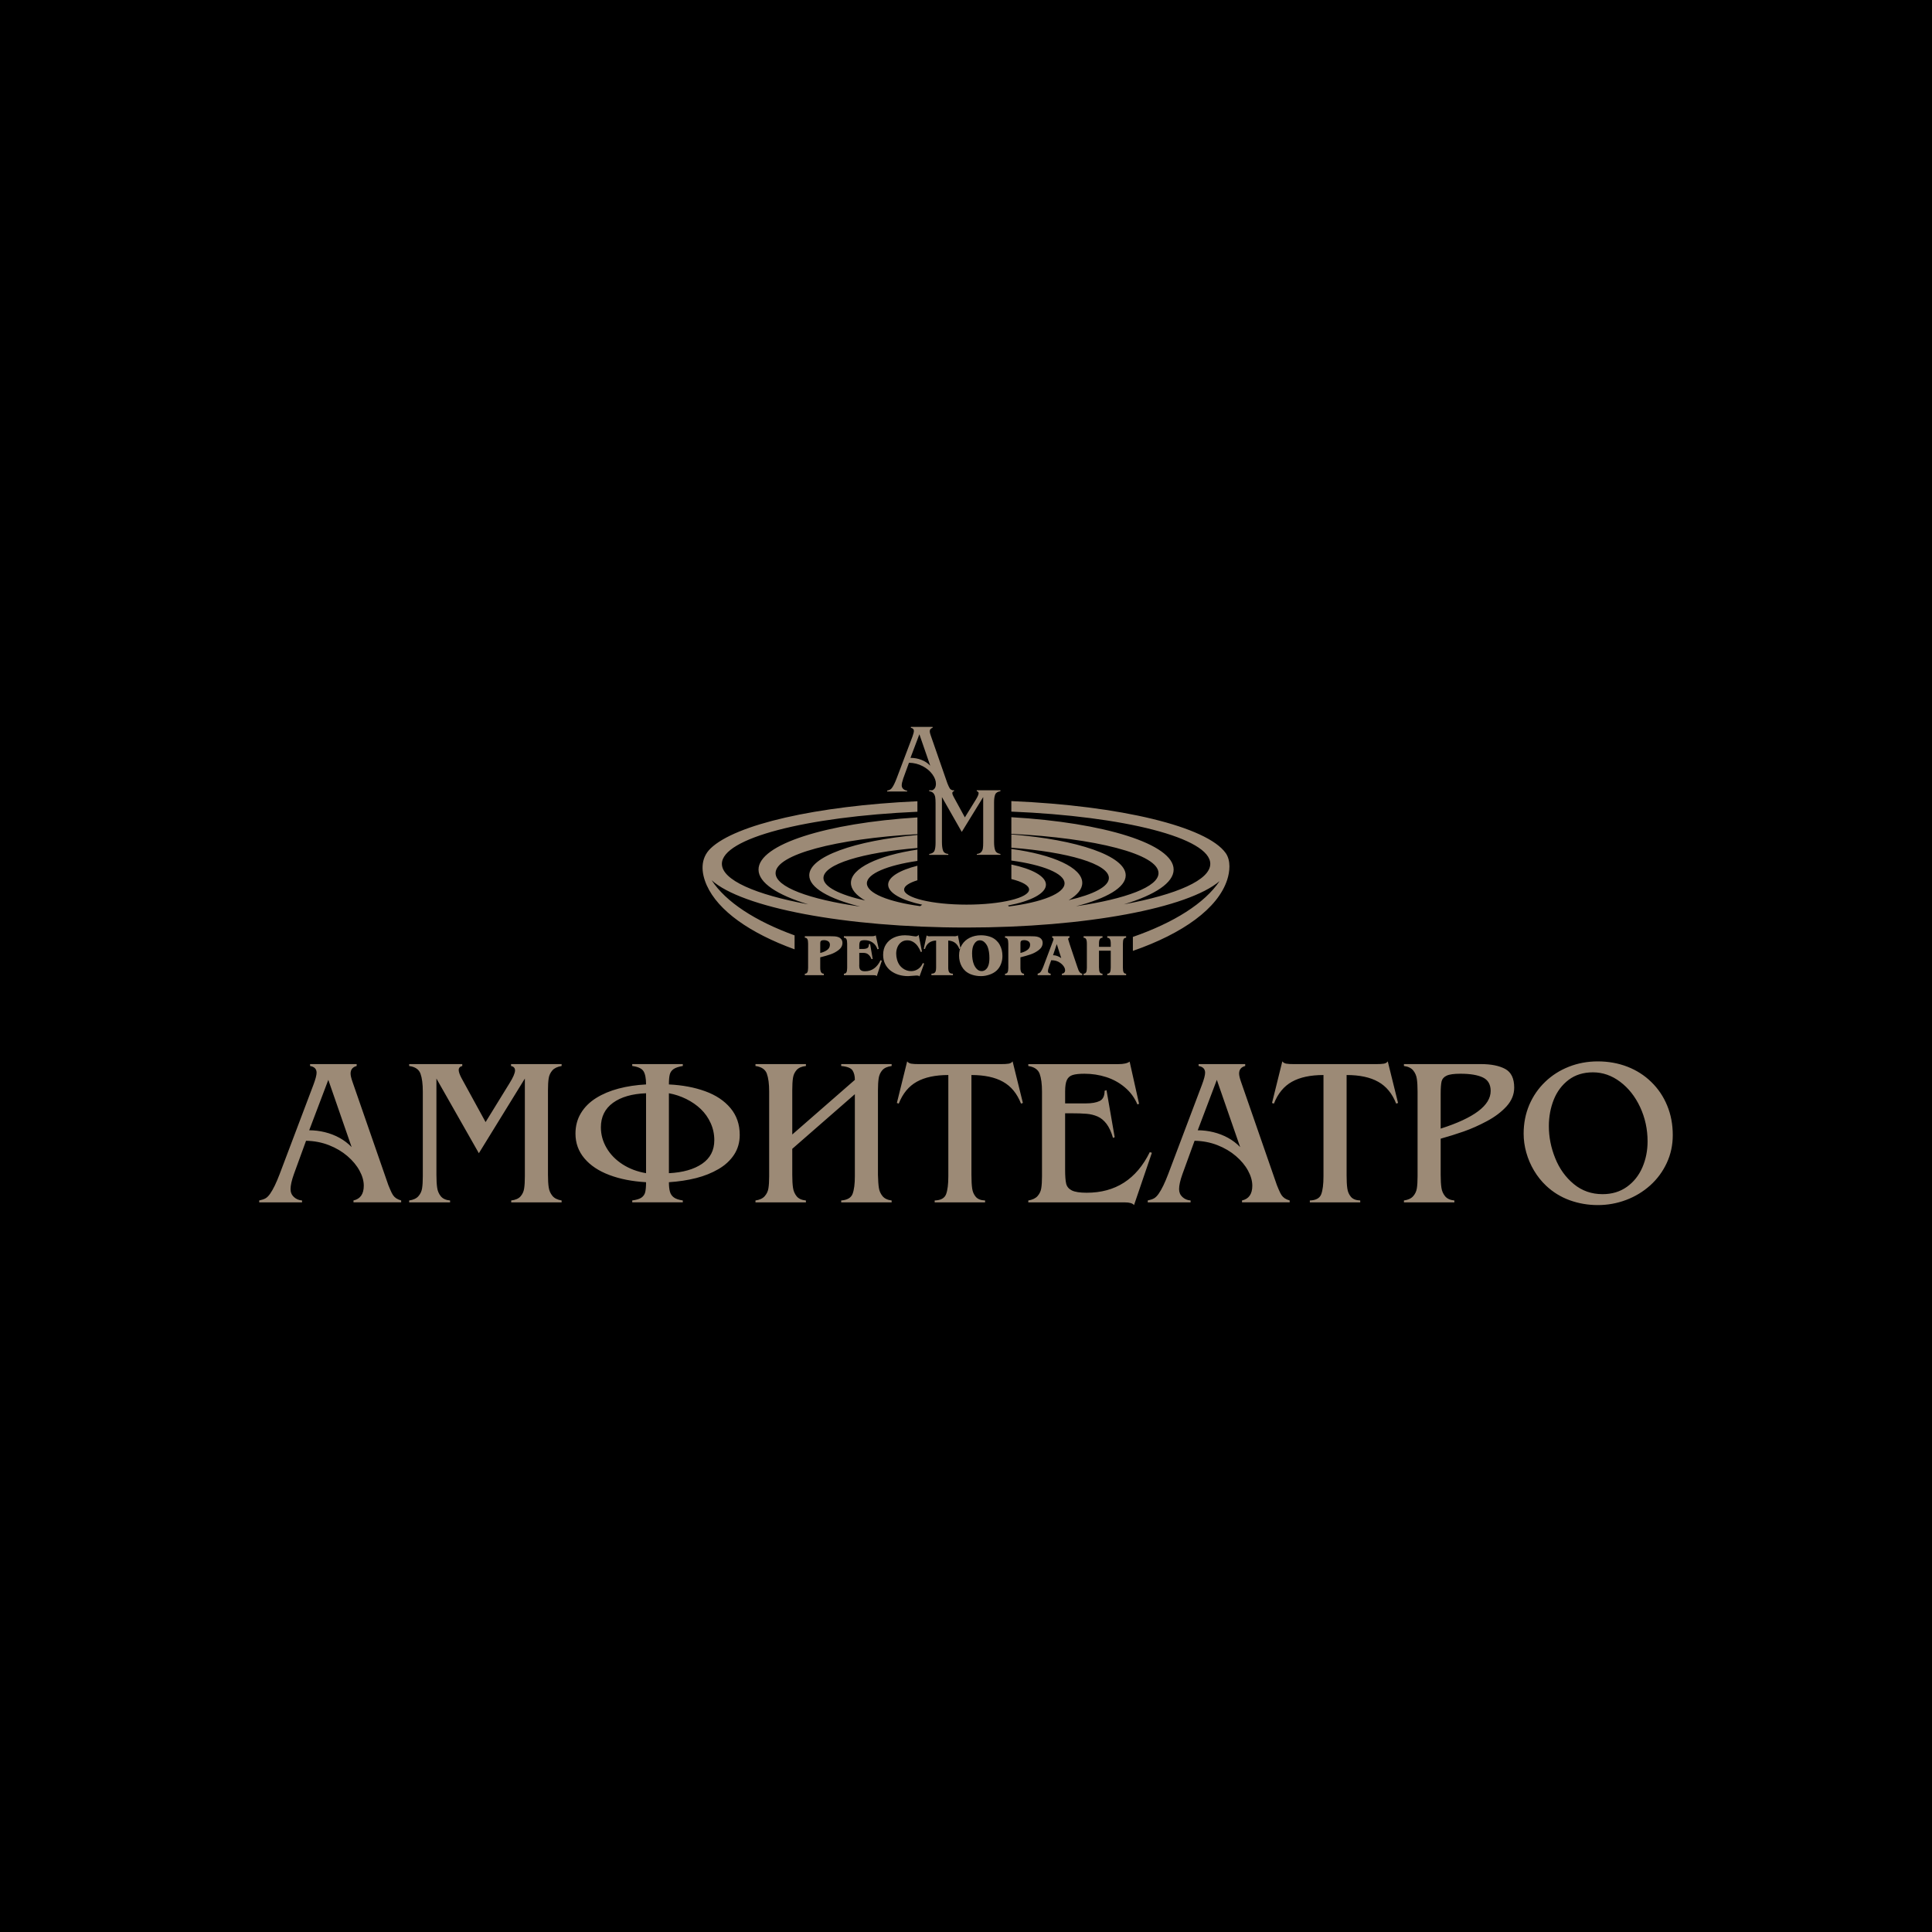
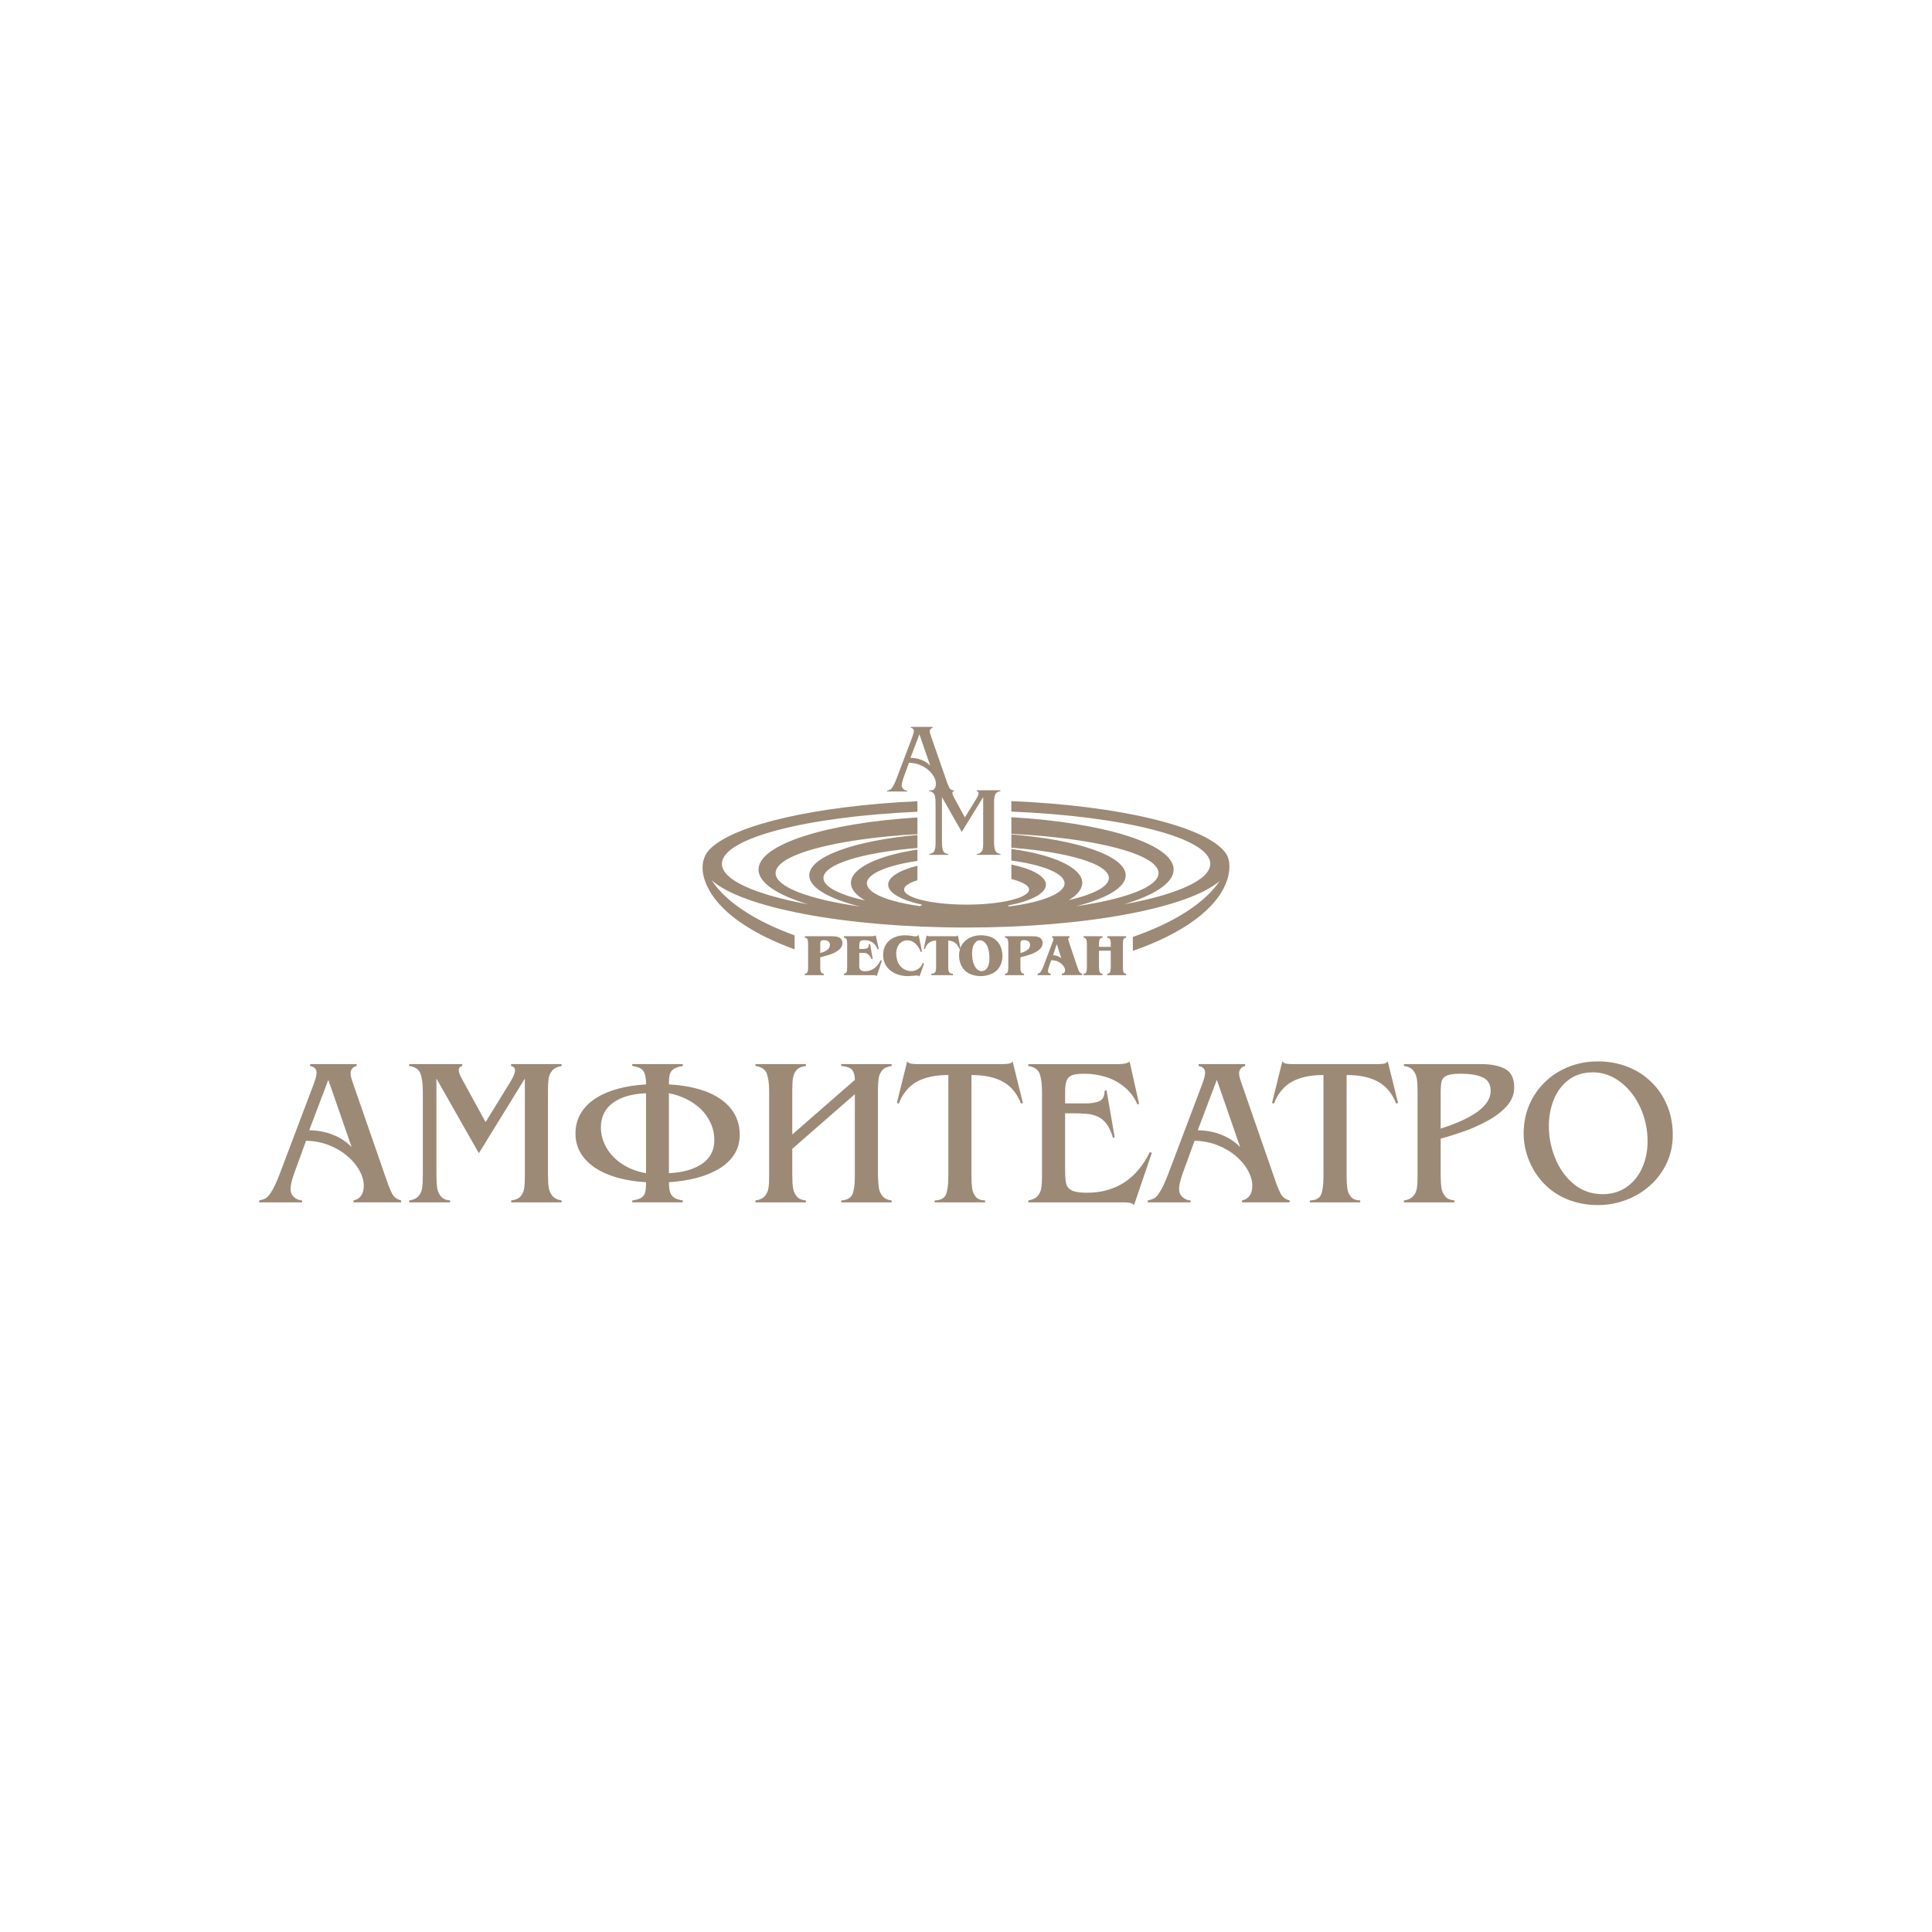
<svg xmlns="http://www.w3.org/2000/svg" version="1.0" id="Layer_1" x="0px" y="0px" width="192.756px" height="192.756px" viewBox="0 0 192.756 192.756" enable-background="new 0 0 192.756 192.756" xml:space="preserve">
  <g>
-     <polygon fill-rule="evenodd" clip-rule="evenodd" points="0,0 192.756,0 192.756,192.756 0,192.756 0,0  " />
    <path fill-rule="evenodd" clip-rule="evenodd" fill="#9C8A76" d="M100.908,79.926c10.887,0.459,19.508,2.549,21.379,5.184   c0.533,0.751,0.412,1.87,0.146,2.68c-0.928,2.839-4.4,5.341-9.406,7.08v-1.393c4.096-1.423,7.164-3.358,8.652-5.569   c-3.117,2.668-13.285,4.633-25.29,4.633c-12.137,0-22.395-2.009-25.389-4.721c1.413,2.169,4.346,4.077,8.276,5.503v1.393   c-4.456-1.617-7.628-3.851-8.762-6.384c-0.567-1.268-0.671-2.673,0.388-3.691c2.479-2.384,10.555-4.241,20.628-4.7v1.048   c-11.106,0.493-19.507,2.639-19.507,5.198c0,1.616,3.35,3.066,8.613,4.04c-3.089-0.936-4.958-2.147-4.958-3.468   c0-2.516,6.776-4.637,15.852-5.204v1.669c-8.134,0.461-14.151,2.032-14.151,3.889c0,1.387,3.356,2.613,8.444,3.337   c-3.123-0.777-5.084-1.887-5.084-3.116c0-1.87,4.532-3.464,10.791-4.029v1.3c-5.459,0.446-9.375,1.622-9.375,2.994   c0,0.875,1.592,1.669,4.16,2.246c-0.903-0.523-1.418-1.122-1.418-1.759c0-1.464,2.72-2.733,6.633-3.322v1.129   c-3.004,0.441-5.042,1.279-5.042,2.238c0,0.987,2.162,1.846,5.315,2.275l0.209-0.142c-2.052-0.439-3.401-1.172-3.401-2   c0-0.76,1.141-1.442,2.918-1.889v1.45c-0.83,0.255-1.327,0.578-1.327,0.926c0,0.828,2.802,1.504,6.235,1.504   c3.434,0,6.235-0.676,6.235-1.504c0-0.407-0.674-0.777-1.768-1.048v-1.45c2.078,0.438,3.449,1.177,3.449,2.011   c0,0.878-1.518,1.649-3.783,2.077l0.088,0.097c3.281-0.417,5.553-1.294,5.553-2.306c0-0.986-2.158-1.846-5.307-2.275V84.7   c4.148,0.557,7.074,1.866,7.074,3.385c0,0.624-0.492,1.211-1.359,1.726c2.48-0.574,4.014-1.354,4.014-2.213   c0-1.402-4.086-2.597-9.729-3.021v-1.326c6.576,0.513,11.408,2.151,11.408,4.081c0,1.213-1.908,2.31-4.957,3.085   c4.967-0.728,8.23-1.939,8.23-3.306c0-1.896-6.281-3.495-14.682-3.917v-1.661c9.246,0.535,16.191,2.677,16.191,5.224   c0,1.321-1.869,2.533-4.957,3.468c5.264-0.974,8.613-2.424,8.613-4.04c0-2.585-8.574-4.749-19.848-5.211V79.926L100.908,79.926z    M93.977,79.525v4.483c0,0.362,0.036,0.646,0.107,0.848c0.072,0.202,0.248,0.318,0.529,0.346v0.086h-1.906v-0.086   c0.28-0.041,0.457-0.15,0.528-0.33c0.072-0.178,0.107-0.444,0.107-0.798v-3.942c0-0.242-0.011-0.438-0.035-0.588   c-0.021-0.149-0.078-0.282-0.169-0.394c-0.089-0.113-0.234-0.185-0.432-0.212v-0.091h0.3c0.247-0.097,0.371-0.315,0.371-0.656   c0-0.298-0.117-0.611-0.353-0.936c-0.233-0.325-0.556-0.597-0.97-0.815c-0.414-0.217-0.87-0.331-1.365-0.341l-0.569,1.558   c-0.104,0.311-0.156,0.541-0.156,0.693c0,0.147,0.05,0.268,0.154,0.364c0.103,0.095,0.232,0.15,0.385,0.167v0.086H88.51v-0.086   c0.137-0.031,0.24-0.069,0.308-0.109c0.069-0.041,0.136-0.109,0.203-0.206c0.13-0.185,0.277-0.488,0.438-0.909l1.575-4.161   c0.097-0.268,0.144-0.459,0.144-0.57c0-0.171-0.1-0.276-0.3-0.31v-0.091h2.167v0.091c-0.188,0.05-0.282,0.168-0.282,0.352   c0,0.093,0.03,0.219,0.087,0.379l1.675,4.816c0.099,0.245,0.179,0.415,0.241,0.506c0.049,0.073,0.132,0.132,0.251,0.178h0.165   v0.091c-0.022,0.005-0.043,0.012-0.061,0.02v0.008h-0.016c-0.061,0.032-0.09,0.085-0.09,0.159c0,0.093,0.042,0.217,0.129,0.372   l1.122,2.055l1.118-1.811c0.168-0.277,0.253-0.477,0.253-0.597c0-0.113-0.062-0.181-0.186-0.206v-0.091h2.364v0.091   c-0.281,0.044-0.457,0.158-0.527,0.341c-0.072,0.183-0.109,0.444-0.109,0.781v3.948c0,0.35,0.037,0.625,0.109,0.823   c0.07,0.199,0.246,0.323,0.527,0.371v0.086h-2.356v-0.086c0.197-0.021,0.343-0.085,0.432-0.186c0.092-0.103,0.149-0.225,0.17-0.369   c0.023-0.142,0.033-0.334,0.033-0.573v-4.549L95.956,83L93.977,79.525L93.977,79.525z M91.727,73.259l-0.889,2.353   c0.377,0,0.737,0.065,1.081,0.196c0.346,0.13,0.643,0.325,0.891,0.583L91.727,73.259L91.727,73.259z M80.625,94.145   c0-0.211-0.024-0.362-0.074-0.453c-0.049-0.09-0.133-0.135-0.252-0.135v-0.151h2.438c0.187,0,0.352,0.004,0.498,0.012   c0.145,0.008,0.265,0.027,0.358,0.062c0.139,0.042,0.25,0.114,0.333,0.216c0.084,0.102,0.125,0.227,0.125,0.375   c0,0.276-0.125,0.512-0.374,0.705c-0.25,0.194-0.523,0.34-0.82,0.442c-0.298,0.101-0.639,0.199-1.022,0.295v1.043   c0,0.205,0.029,0.355,0.089,0.45c0.059,0.093,0.149,0.141,0.271,0.141v0.146h-1.896v-0.146c0.117,0,0.201-0.045,0.251-0.137   s0.075-0.243,0.075-0.454V94.145L80.625,94.145z M81.835,95.079c0.259-0.06,0.484-0.156,0.676-0.289   c0.193-0.134,0.29-0.31,0.29-0.527c0-0.158-0.058-0.274-0.172-0.35c-0.115-0.076-0.256-0.114-0.423-0.114   c-0.107,0-0.188,0.013-0.243,0.039c-0.054,0.026-0.09,0.063-0.105,0.114c-0.015,0.05-0.022,0.123-0.022,0.22v0.124V95.079   L81.835,95.079z M84.196,97.292v-0.146c0.117,0,0.201-0.046,0.251-0.137c0.05-0.092,0.075-0.243,0.075-0.455v-2.409   c0-0.211-0.025-0.362-0.074-0.453c-0.049-0.09-0.133-0.135-0.252-0.135v-0.151h2.681h0.146c0.173,0,0.289-0.031,0.349-0.093   l0.299,1.358l-0.129,0.041c-0.083-0.282-0.239-0.504-0.469-0.667c-0.23-0.162-0.497-0.244-0.798-0.244   c-0.238,0-0.387,0.039-0.45,0.115c-0.062,0.077-0.094,0.219-0.094,0.426v0.146v0.19h0.19h0.158c0.202,0,0.354-0.029,0.457-0.088   c0.104-0.059,0.156-0.188,0.156-0.39l0.118-0.017l0.259,1.497l-0.118,0.012c-0.069-0.181-0.165-0.327-0.288-0.438   c-0.084-0.078-0.173-0.128-0.266-0.152c-0.093-0.024-0.208-0.037-0.346-0.037h-0.159h-0.162v1.14   c-0.004,0.037-0.006,0.083-0.006,0.141c0,0.145,0.023,0.258,0.068,0.339c0.045,0.082,0.109,0.138,0.192,0.171   c0.083,0.031,0.19,0.047,0.318,0.047c0.678,0,1.196-0.366,1.553-1.1l0.124,0.046l-0.502,1.538   c-0.041-0.042-0.087-0.068-0.143-0.079c-0.055-0.012-0.124-0.017-0.211-0.017H84.196L84.196,97.292z M91.737,97.422   c-0.03-0.042-0.067-0.068-0.109-0.079c-0.042-0.011-0.101-0.017-0.176-0.017l-0.844,0.062c-0.334,0-0.649-0.044-0.945-0.133   c-0.294-0.089-0.561-0.224-0.798-0.404c-0.237-0.182-0.422-0.407-0.555-0.673c-0.133-0.267-0.199-0.573-0.199-0.918   c0-0.406,0.097-0.756,0.29-1.05c0.194-0.294,0.456-0.517,0.786-0.669c0.33-0.151,0.697-0.228,1.098-0.228   c0.25,0,0.534,0.029,0.851,0.087c0.103,0.017,0.175,0.025,0.215,0.025c0.135,0,0.234-0.054,0.297-0.162l0.337,1.679l-0.124,0.034   c-0.071-0.201-0.17-0.392-0.297-0.572c-0.127-0.179-0.279-0.323-0.458-0.429c-0.178-0.107-0.373-0.16-0.584-0.16   c-0.234,0-0.436,0.062-0.602,0.186c-0.167,0.124-0.294,0.288-0.379,0.49c-0.086,0.204-0.128,0.421-0.128,0.654   c0,0.203,0.029,0.405,0.087,0.61c0.059,0.206,0.145,0.388,0.259,0.548c0.083,0.113,0.185,0.215,0.308,0.306   c0.123,0.09,0.255,0.16,0.396,0.208c0.141,0.048,0.284,0.071,0.431,0.071c0.172,0,0.336-0.032,0.491-0.096   c0.154-0.065,0.291-0.157,0.409-0.28c0.118-0.122,0.209-0.265,0.272-0.428l0.136,0.049L91.737,97.422L91.737,97.422z    M94.605,96.525c0,0.226,0.031,0.384,0.096,0.478c0.062,0.093,0.187,0.141,0.372,0.143v0.146h-2.145v-0.146   c0.129-0.004,0.227-0.026,0.293-0.068c0.066-0.043,0.112-0.108,0.137-0.194c0.025-0.086,0.038-0.206,0.038-0.357v-2.688   c-0.282,0.006-0.52,0.082-0.713,0.226c-0.194,0.146-0.327,0.352-0.398,0.619l-0.123-0.023l0.292-1.347   c0.037,0.066,0.134,0.099,0.293,0.099c0.033-0.002,0.062-0.004,0.086-0.005c0.025,0,0.054,0,0.086,0h2.119c0.03,0,0.058,0,0.082,0   c0.024,0.001,0.052,0.003,0.083,0.005c0.194,0,0.314-0.033,0.36-0.099l0.271,1.347l-0.118,0.023c-0.1-0.268-0.238-0.471-0.417-0.61   c-0.178-0.139-0.409-0.217-0.693-0.235V96.525L94.605,96.525z M96.306,96.869c-0.137-0.125-0.251-0.27-0.344-0.435   c-0.094-0.164-0.162-0.339-0.208-0.523c-0.045-0.185-0.068-0.376-0.068-0.574c0-0.412,0.096-0.771,0.287-1.078   c0.192-0.306,0.454-0.54,0.787-0.703c0.332-0.162,0.703-0.244,1.112-0.244c0.288,0,0.567,0.041,0.836,0.121   c0.268,0.081,0.498,0.209,0.686,0.387c0.137,0.124,0.252,0.269,0.346,0.438c0.094,0.169,0.164,0.349,0.209,0.539   c0.043,0.19,0.064,0.384,0.064,0.58c0,0.135-0.012,0.268-0.033,0.399c-0.023,0.131-0.061,0.262-0.109,0.392   s-0.111,0.252-0.186,0.366s-0.16,0.214-0.254,0.301c-0.193,0.177-0.432,0.313-0.717,0.409s-0.564,0.143-0.842,0.143   c-0.294,0-0.58-0.042-0.857-0.128C96.736,97.174,96.5,97.043,96.306,96.869L96.306,96.869z M98.594,96.373   c0.08-0.196,0.119-0.457,0.119-0.782c0-0.443-0.057-0.811-0.168-1.105c-0.07-0.181-0.176-0.338-0.312-0.471   c-0.139-0.134-0.297-0.201-0.475-0.201c-0.142,0-0.267,0.046-0.374,0.139c-0.106,0.093-0.193,0.213-0.263,0.363   c-0.09,0.206-0.135,0.474-0.135,0.803c0,0.439,0.06,0.807,0.181,1.105c0.077,0.188,0.181,0.347,0.313,0.474   c0.131,0.126,0.284,0.189,0.458,0.189c0.152,0,0.285-0.049,0.402-0.148C98.455,96.639,98.541,96.518,98.594,96.373L98.594,96.373z    M100.598,94.145c0-0.211-0.025-0.362-0.074-0.453c-0.049-0.09-0.133-0.135-0.252-0.135v-0.151h2.439   c0.186,0,0.352,0.004,0.498,0.012c0.145,0.008,0.264,0.027,0.357,0.062c0.139,0.042,0.25,0.114,0.334,0.216   c0.084,0.102,0.125,0.227,0.125,0.375c0,0.276-0.125,0.512-0.375,0.705c-0.25,0.194-0.523,0.34-0.82,0.442   c-0.299,0.101-0.639,0.199-1.021,0.295v1.043c0,0.205,0.029,0.355,0.09,0.45c0.059,0.093,0.148,0.141,0.27,0.141v0.146h-1.896   v-0.146c0.117,0,0.201-0.045,0.252-0.137c0.049-0.092,0.074-0.243,0.074-0.454V94.145L100.598,94.145z M101.809,95.079   c0.258-0.06,0.484-0.156,0.676-0.289c0.193-0.134,0.289-0.31,0.289-0.527c0-0.158-0.057-0.274-0.172-0.35s-0.256-0.114-0.422-0.114   c-0.107,0-0.189,0.013-0.244,0.039c-0.053,0.026-0.09,0.063-0.105,0.114s-0.021,0.123-0.021,0.22v0.124V95.079L101.809,95.079z    M104.666,96.406c-0.076,0.231-0.113,0.391-0.113,0.479c0,0.083,0.023,0.144,0.07,0.184c0.047,0.041,0.115,0.066,0.203,0.076v0.146   h-1.299v-0.146c0.143-0.033,0.25-0.104,0.326-0.215c0.074-0.11,0.15-0.264,0.229-0.46l0.926-2.451   c0.068-0.162,0.102-0.267,0.102-0.317c0-0.087-0.043-0.136-0.131-0.148v-0.149h1.725v0.149c-0.047,0.006-0.08,0.02-0.104,0.042   c-0.021,0.021-0.031,0.057-0.031,0.105c0,0.021,0.051,0.186,0.152,0.496c0.102,0.309,0.213,0.645,0.336,1.006   c0.121,0.361,0.266,0.786,0.43,1.271c0.047,0.135,0.086,0.242,0.117,0.323s0.078,0.157,0.141,0.227   c0.061,0.069,0.139,0.11,0.232,0.12v0.146h-2.035v-0.146c0.098-0.006,0.178-0.039,0.236-0.102c0.059-0.062,0.088-0.143,0.088-0.242   c0-0.092-0.025-0.186-0.074-0.279c-0.049-0.095-0.113-0.183-0.191-0.263c-0.08-0.081-0.156-0.146-0.23-0.196   c-0.125-0.089-0.26-0.155-0.404-0.197c-0.145-0.043-0.307-0.063-0.486-0.063L104.666,96.406L104.666,96.406z M105.434,94.193   l-0.371,1.11c0.27,0,0.543,0.096,0.818,0.288L105.434,94.193L105.434,94.193z M109.648,96.525c0,0.224,0.025,0.382,0.076,0.476   s0.143,0.143,0.273,0.145v0.146h-1.885v-0.146c0.117,0,0.199-0.045,0.25-0.137s0.076-0.242,0.076-0.454V94.16   c0-0.144-0.012-0.26-0.033-0.345c-0.021-0.087-0.055-0.152-0.102-0.194c-0.045-0.042-0.109-0.063-0.191-0.063v-0.152h1.885v0.152   c-0.121,0-0.209,0.046-0.266,0.138c-0.057,0.092-0.084,0.242-0.084,0.449v0.318h1.174v-0.318c0-0.207-0.027-0.356-0.084-0.449   c-0.055-0.092-0.143-0.138-0.264-0.138v-0.152h1.881v0.152c-0.117,0-0.199,0.045-0.25,0.136c-0.049,0.09-0.072,0.242-0.072,0.452   v2.41c0,0.211,0.023,0.362,0.074,0.454s0.133,0.137,0.248,0.137v0.146h-1.881v-0.146c0.129-0.002,0.221-0.051,0.271-0.145   s0.076-0.252,0.076-0.476v-1.673h-1.174V96.525L109.648,96.525z M29.32,117.15c-0.224,0.629-0.332,1.125-0.332,1.488   c0,0.321,0.112,0.584,0.335,0.79c0.227,0.206,0.496,0.321,0.813,0.343v0.188h-4.275v-0.188c0.272-0.057,0.485-0.13,0.639-0.218   c0.154-0.09,0.304-0.244,0.451-0.454c0.304-0.437,0.618-1.086,0.946-1.949l3.371-8.914c0.209-0.562,0.318-0.967,0.318-1.212   c0-0.37-0.216-0.594-0.649-0.671v-0.188h4.648v0.188c-0.405,0.108-0.608,0.359-0.608,0.755c0,0.188,0.063,0.461,0.188,0.817   l3.58,10.314c0.01,0.021,0.07,0.161,0.175,0.42c0.108,0.259,0.203,0.45,0.287,0.573c0.08,0.122,0.188,0.23,0.317,0.32   c0.133,0.088,0.297,0.161,0.5,0.218v0.188h-4.757v-0.188c0.685-0.154,1.027-0.644,1.027-1.472c0-0.479-0.14-0.981-0.426-1.502   c-0.283-0.524-0.688-1.007-1.206-1.454c-0.52-0.447-1.135-0.811-1.844-1.09c-0.708-0.276-1.47-0.423-2.284-0.438L29.32,117.15   L29.32,117.15z M32.756,107.737l-1.907,5.031c0.518,0,1.038,0.062,1.555,0.188c0.517,0.126,1.005,0.314,1.46,0.562   c0.454,0.248,0.862,0.56,1.219,0.927L32.756,107.737L32.756,107.737z M43.542,107.608v9.602c0,0.534,0.025,0.964,0.074,1.289   c0.045,0.325,0.167,0.608,0.363,0.853c0.196,0.241,0.507,0.381,0.926,0.42v0.188h-4.083v-0.188c0.416-0.06,0.723-0.2,0.922-0.427   c0.199-0.224,0.321-0.485,0.367-0.782c0.048-0.298,0.073-0.699,0.073-1.202v-8.452c0-0.77-0.077-1.363-0.234-1.793   c-0.154-0.426-0.531-0.678-1.128-0.762v-0.188h5.299v0.188c-0.238,0.06-0.356,0.192-0.356,0.398c0,0.186,0.091,0.451,0.272,0.797   l2.41,4.402l2.389-3.879c0.363-0.583,0.548-1.01,0.548-1.278c0-0.237-0.133-0.385-0.398-0.44v-0.188h5.047v0.188   c-0.419,0.07-0.73,0.217-0.925,0.44c-0.196,0.228-0.318,0.485-0.364,0.782c-0.049,0.297-0.073,0.695-0.073,1.188v8.445   c0,0.517,0.024,0.933,0.073,1.251c0.045,0.317,0.167,0.598,0.364,0.842c0.191,0.244,0.502,0.398,0.925,0.469v0.188h-5.03v-0.188   c0.419-0.05,0.73-0.183,0.926-0.402c0.195-0.22,0.318-0.482,0.363-0.786c0.049-0.304,0.073-0.713,0.073-1.223v-9.752l-4.589,7.449   L43.542,107.608L43.542,107.608z M64.457,117.049v-7.974c-1.397,0.053-2.498,0.371-3.301,0.954   c-0.803,0.587-1.205,1.401-1.205,2.445c0,0.724,0.188,1.409,0.566,2.055c0.377,0.647,0.908,1.188,1.592,1.633   C62.794,116.602,63.576,116.898,64.457,117.049L64.457,117.049z M66.737,109.075v7.974c1.394-0.069,2.494-0.381,3.308-0.937   c0.813-0.556,1.222-1.342,1.222-2.354c0-0.604-0.122-1.174-0.363-1.705c-0.241-0.535-0.569-1-0.981-1.398   c-0.416-0.397-0.901-0.733-1.457-1.009C67.907,109.372,67.331,109.181,66.737,109.075L66.737,109.075z M66.737,108.195   c1.349,0.066,2.553,0.29,3.619,0.678c1.062,0.384,1.904,0.943,2.522,1.681c0.618,0.737,0.925,1.628,0.925,2.676   c0,0.741-0.188,1.398-0.562,1.971c-0.377,0.573-0.894,1.053-1.558,1.44s-1.411,0.688-2.235,0.897   c-0.828,0.21-1.732,0.346-2.71,0.412c0,0.392,0.035,0.706,0.102,0.947c0.066,0.241,0.199,0.433,0.398,0.576   c0.199,0.144,0.496,0.241,0.887,0.298v0.188h-5.047v-0.188c0.419-0.057,0.727-0.15,0.918-0.283   c0.196-0.137,0.322-0.318,0.377-0.545c0.056-0.231,0.084-0.56,0.084-0.993c-1.38-0.08-2.599-0.317-3.664-0.72   c-1.065-0.401-1.893-0.954-2.487-1.659c-0.594-0.706-0.891-1.527-0.891-2.468c0-0.765,0.182-1.449,0.545-2.047   c0.363-0.602,0.87-1.101,1.516-1.506c0.65-0.405,1.397-0.72,2.246-0.943c0.849-0.224,1.76-0.36,2.735-0.412   c0-0.612-0.087-1.056-0.259-1.325c-0.171-0.269-0.545-0.439-1.121-0.517v-0.188h5.047v0.188c-0.422,0.073-0.733,0.175-0.926,0.312   c-0.195,0.14-0.321,0.317-0.377,0.545C66.765,107.434,66.737,107.762,66.737,108.195L66.737,108.195z M79.045,117.21   c0,0.534,0.024,0.964,0.073,1.289c0.045,0.325,0.168,0.608,0.363,0.853c0.196,0.241,0.506,0.381,0.926,0.42v0.188h-5.033v-0.188   c0.416-0.06,0.723-0.203,0.922-0.431c0.199-0.224,0.325-0.489,0.37-0.786c0.049-0.3,0.074-0.699,0.074-1.194v-8.452   c0-0.77-0.077-1.363-0.234-1.793c-0.157-0.426-0.535-0.678-1.132-0.762v-0.188h5.033v0.188c-0.419,0.046-0.73,0.179-0.926,0.398   c-0.195,0.221-0.318,0.482-0.363,0.786c-0.049,0.304-0.073,0.713-0.073,1.227v4.424l6.245-5.451c0-0.388-0.077-0.699-0.231-0.94   c-0.154-0.24-0.531-0.388-1.132-0.443v-0.188h5.033v0.188c-0.422,0.056-0.73,0.192-0.925,0.412   c-0.196,0.221-0.318,0.489-0.367,0.801c-0.049,0.314-0.074,0.716-0.074,1.198v8.445c0.014,0.559,0.042,0.988,0.091,1.296   c0.045,0.308,0.164,0.58,0.36,0.824c0.195,0.241,0.5,0.389,0.915,0.441v0.188h-5.033v-0.188c0.604-0.046,0.982-0.266,1.135-0.657   c0.15-0.395,0.228-0.979,0.228-1.754v-8.194l-6.245,5.451V117.21L79.045,117.21z M96.921,117.237c0,0.56,0.024,1.003,0.073,1.335   c0.045,0.332,0.167,0.611,0.363,0.839c0.196,0.227,0.506,0.346,0.926,0.36v0.188h-5.03v-0.188c0.604-0.018,0.981-0.221,1.135-0.615   c0.15-0.392,0.227-0.992,0.227-1.796v-10.105c-1.299,0-2.351,0.224-3.154,0.675c-0.799,0.447-1.397,1.174-1.792,2.177l-0.188-0.063   l1.027-4.15c0.098,0.122,0.227,0.195,0.391,0.227c0.164,0.032,0.444,0.046,0.842,0.046h8.048c0.404,0,0.688-0.014,0.855-0.046   c0.168-0.031,0.293-0.104,0.383-0.227l1.027,4.15l-0.188,0.063c-0.393-1.003-0.988-1.729-1.793-2.177   c-0.799-0.451-1.852-0.675-3.153-0.675V117.237L96.921,117.237z M113.645,110.127l-0.168,0.06   c-0.279-0.667-0.695-1.233-1.248-1.698c-0.547-0.465-1.172-0.807-1.865-1.03c-0.693-0.221-1.418-0.332-2.168-0.332   c-0.514,0-0.904,0.042-1.174,0.126c-0.268,0.083-0.461,0.248-0.576,0.492c-0.119,0.248-0.178,0.629-0.178,1.143v1.198h1.617h0.461   c0.576,0,1.031-0.08,1.361-0.237c0.332-0.16,0.5-0.5,0.5-1.021l0.189-0.062l0.816,4.696l-0.168,0.066   c-0.174-0.598-0.391-1.066-0.648-1.405c-0.26-0.339-0.557-0.583-0.891-0.73c-0.34-0.146-0.703-0.237-1.094-0.269   c-0.389-0.035-0.936-0.052-1.643-0.052h-0.502v5.618c0,0.643,0.035,1.11,0.107,1.408c0.074,0.297,0.262,0.521,0.566,0.674   c0.301,0.15,0.797,0.228,1.484,0.228c2.867,0,4.963-1.35,6.291-4.05l0.209,0.062l-1.781,5.221c-0.141-0.182-0.451-0.272-0.93-0.272   h-9.619v-0.188c0.42-0.07,0.727-0.218,0.926-0.441c0.199-0.227,0.322-0.484,0.367-0.782c0.049-0.297,0.074-0.695,0.074-1.188   v-8.452c0-0.759-0.078-1.349-0.234-1.779c-0.158-0.426-0.535-0.685-1.133-0.775v-0.188h8.971c0.547,0,0.926-0.084,1.139-0.252   L113.645,110.127L113.645,110.127z M117.969,117.15c-0.225,0.629-0.332,1.125-0.332,1.488c0,0.321,0.111,0.584,0.334,0.79   c0.227,0.206,0.496,0.321,0.814,0.343v0.188h-4.275v-0.188c0.273-0.057,0.486-0.13,0.639-0.218c0.154-0.09,0.305-0.244,0.451-0.454   c0.305-0.437,0.619-1.086,0.947-1.949l3.369-8.914c0.211-0.562,0.318-0.967,0.318-1.212c0-0.37-0.217-0.594-0.65-0.671v-0.188h4.65   v0.188c-0.406,0.108-0.609,0.359-0.609,0.755c0,0.188,0.064,0.461,0.189,0.817l3.58,10.314c0.01,0.021,0.07,0.161,0.174,0.42   c0.109,0.259,0.203,0.45,0.287,0.573c0.08,0.122,0.189,0.23,0.318,0.32c0.133,0.088,0.297,0.161,0.498,0.218v0.188h-4.756v-0.188   c0.684-0.154,1.027-0.644,1.027-1.472c0-0.479-0.141-0.981-0.426-1.502c-0.283-0.524-0.689-1.007-1.207-1.454   c-0.52-0.447-1.135-0.811-1.844-1.09c-0.709-0.276-1.469-0.423-2.283-0.438L117.969,117.15L117.969,117.15z M121.404,107.737   l-1.906,5.031c0.516,0,1.037,0.062,1.555,0.188c0.516,0.126,1.006,0.314,1.459,0.562c0.455,0.248,0.863,0.56,1.219,0.927   L121.404,107.737L121.404,107.737z M134.35,117.237c0,0.56,0.023,1.003,0.072,1.335c0.045,0.332,0.168,0.611,0.363,0.839   c0.195,0.227,0.506,0.346,0.926,0.36v0.188h-5.029v-0.188c0.604-0.018,0.98-0.221,1.135-0.615c0.15-0.392,0.227-0.992,0.227-1.796   v-10.105c-1.299,0-2.35,0.224-3.154,0.675c-0.799,0.447-1.396,1.174-1.791,2.177l-0.189-0.063l1.027-4.15   c0.098,0.122,0.227,0.195,0.393,0.227c0.162,0.032,0.443,0.046,0.84,0.046h8.049c0.404,0,0.688-0.014,0.855-0.046   c0.168-0.031,0.293-0.104,0.383-0.227l1.027,4.15l-0.188,0.063c-0.393-1.003-0.988-1.729-1.793-2.177   c-0.799-0.451-1.85-0.675-3.152-0.675V117.237L134.35,117.237z M147.76,106.165c1.006,0,1.811,0.161,2.41,0.482   c0.602,0.325,0.902,0.946,0.902,1.865c0,0.685-0.256,1.304-0.762,1.866c-0.51,0.559-1.16,1.052-1.953,1.475   c-0.793,0.426-1.572,0.771-2.34,1.041c-0.768,0.266-1.527,0.503-2.281,0.713v3.603c0,0.534,0.025,0.961,0.074,1.289   c0.045,0.325,0.17,0.608,0.369,0.853c0.199,0.241,0.508,0.381,0.924,0.42v0.188h-5.033v-0.188c0.416-0.06,0.723-0.2,0.922-0.427   c0.199-0.224,0.32-0.485,0.367-0.782c0.047-0.298,0.072-0.699,0.072-1.202v-8.452c0-0.521-0.025-0.944-0.072-1.266   c-0.047-0.324-0.168-0.604-0.365-0.846c-0.195-0.24-0.506-0.388-0.924-0.443v-0.188H147.76L147.76,106.165z M143.736,112.602   c3.326-1.06,4.988-2.311,4.988-3.757c0-0.646-0.258-1.097-0.775-1.345s-1.264-0.374-2.242-0.374c-0.641,0-1.098,0.062-1.373,0.192   c-0.275,0.129-0.443,0.317-0.506,0.569c-0.061,0.255-0.092,0.671-0.092,1.251V112.602L143.736,112.602z M154.26,118.303   c-0.467-0.439-0.869-0.942-1.207-1.509c-0.336-0.562-0.594-1.163-0.773-1.799c-0.178-0.633-0.266-1.263-0.266-1.888   c0-1.034,0.189-1.991,0.562-2.872c0.379-0.88,0.904-1.646,1.586-2.299c0.678-0.653,1.471-1.156,2.371-1.51   c0.898-0.353,1.859-0.531,2.879-0.531c1.059,0,2.043,0.179,2.955,0.531c0.914,0.356,1.711,0.866,2.389,1.53   c0.682,0.664,1.209,1.443,1.578,2.345c0.375,0.901,0.559,1.884,0.559,2.949c0,0.992-0.199,1.922-0.6,2.781   c-0.402,0.863-0.953,1.607-1.652,2.236c-0.703,0.629-1.502,1.114-2.402,1.453c-0.902,0.339-1.842,0.511-2.826,0.511   c-0.979,0-1.91-0.161-2.801-0.482C155.723,119.425,154.938,118.943,154.26,118.303L154.26,118.303z M159.891,119.142   c0.936,0,1.742-0.244,2.424-0.73c0.682-0.488,1.195-1.135,1.543-1.936c0.346-0.803,0.521-1.666,0.521-2.596   c0-1.216-0.248-2.352-0.74-3.417c-0.496-1.062-1.164-1.908-1.998-2.533c-0.838-0.63-1.744-0.943-2.711-0.943   c-0.957,0-1.764,0.251-2.428,0.751c-0.662,0.503-1.158,1.164-1.484,1.978c-0.324,0.817-0.488,1.698-0.488,2.635   c0,1.087,0.209,2.152,0.633,3.2c0.422,1.052,1.039,1.911,1.854,2.583C157.83,118.807,158.791,119.142,159.891,119.142   L159.891,119.142z" />
  </g>
</svg>